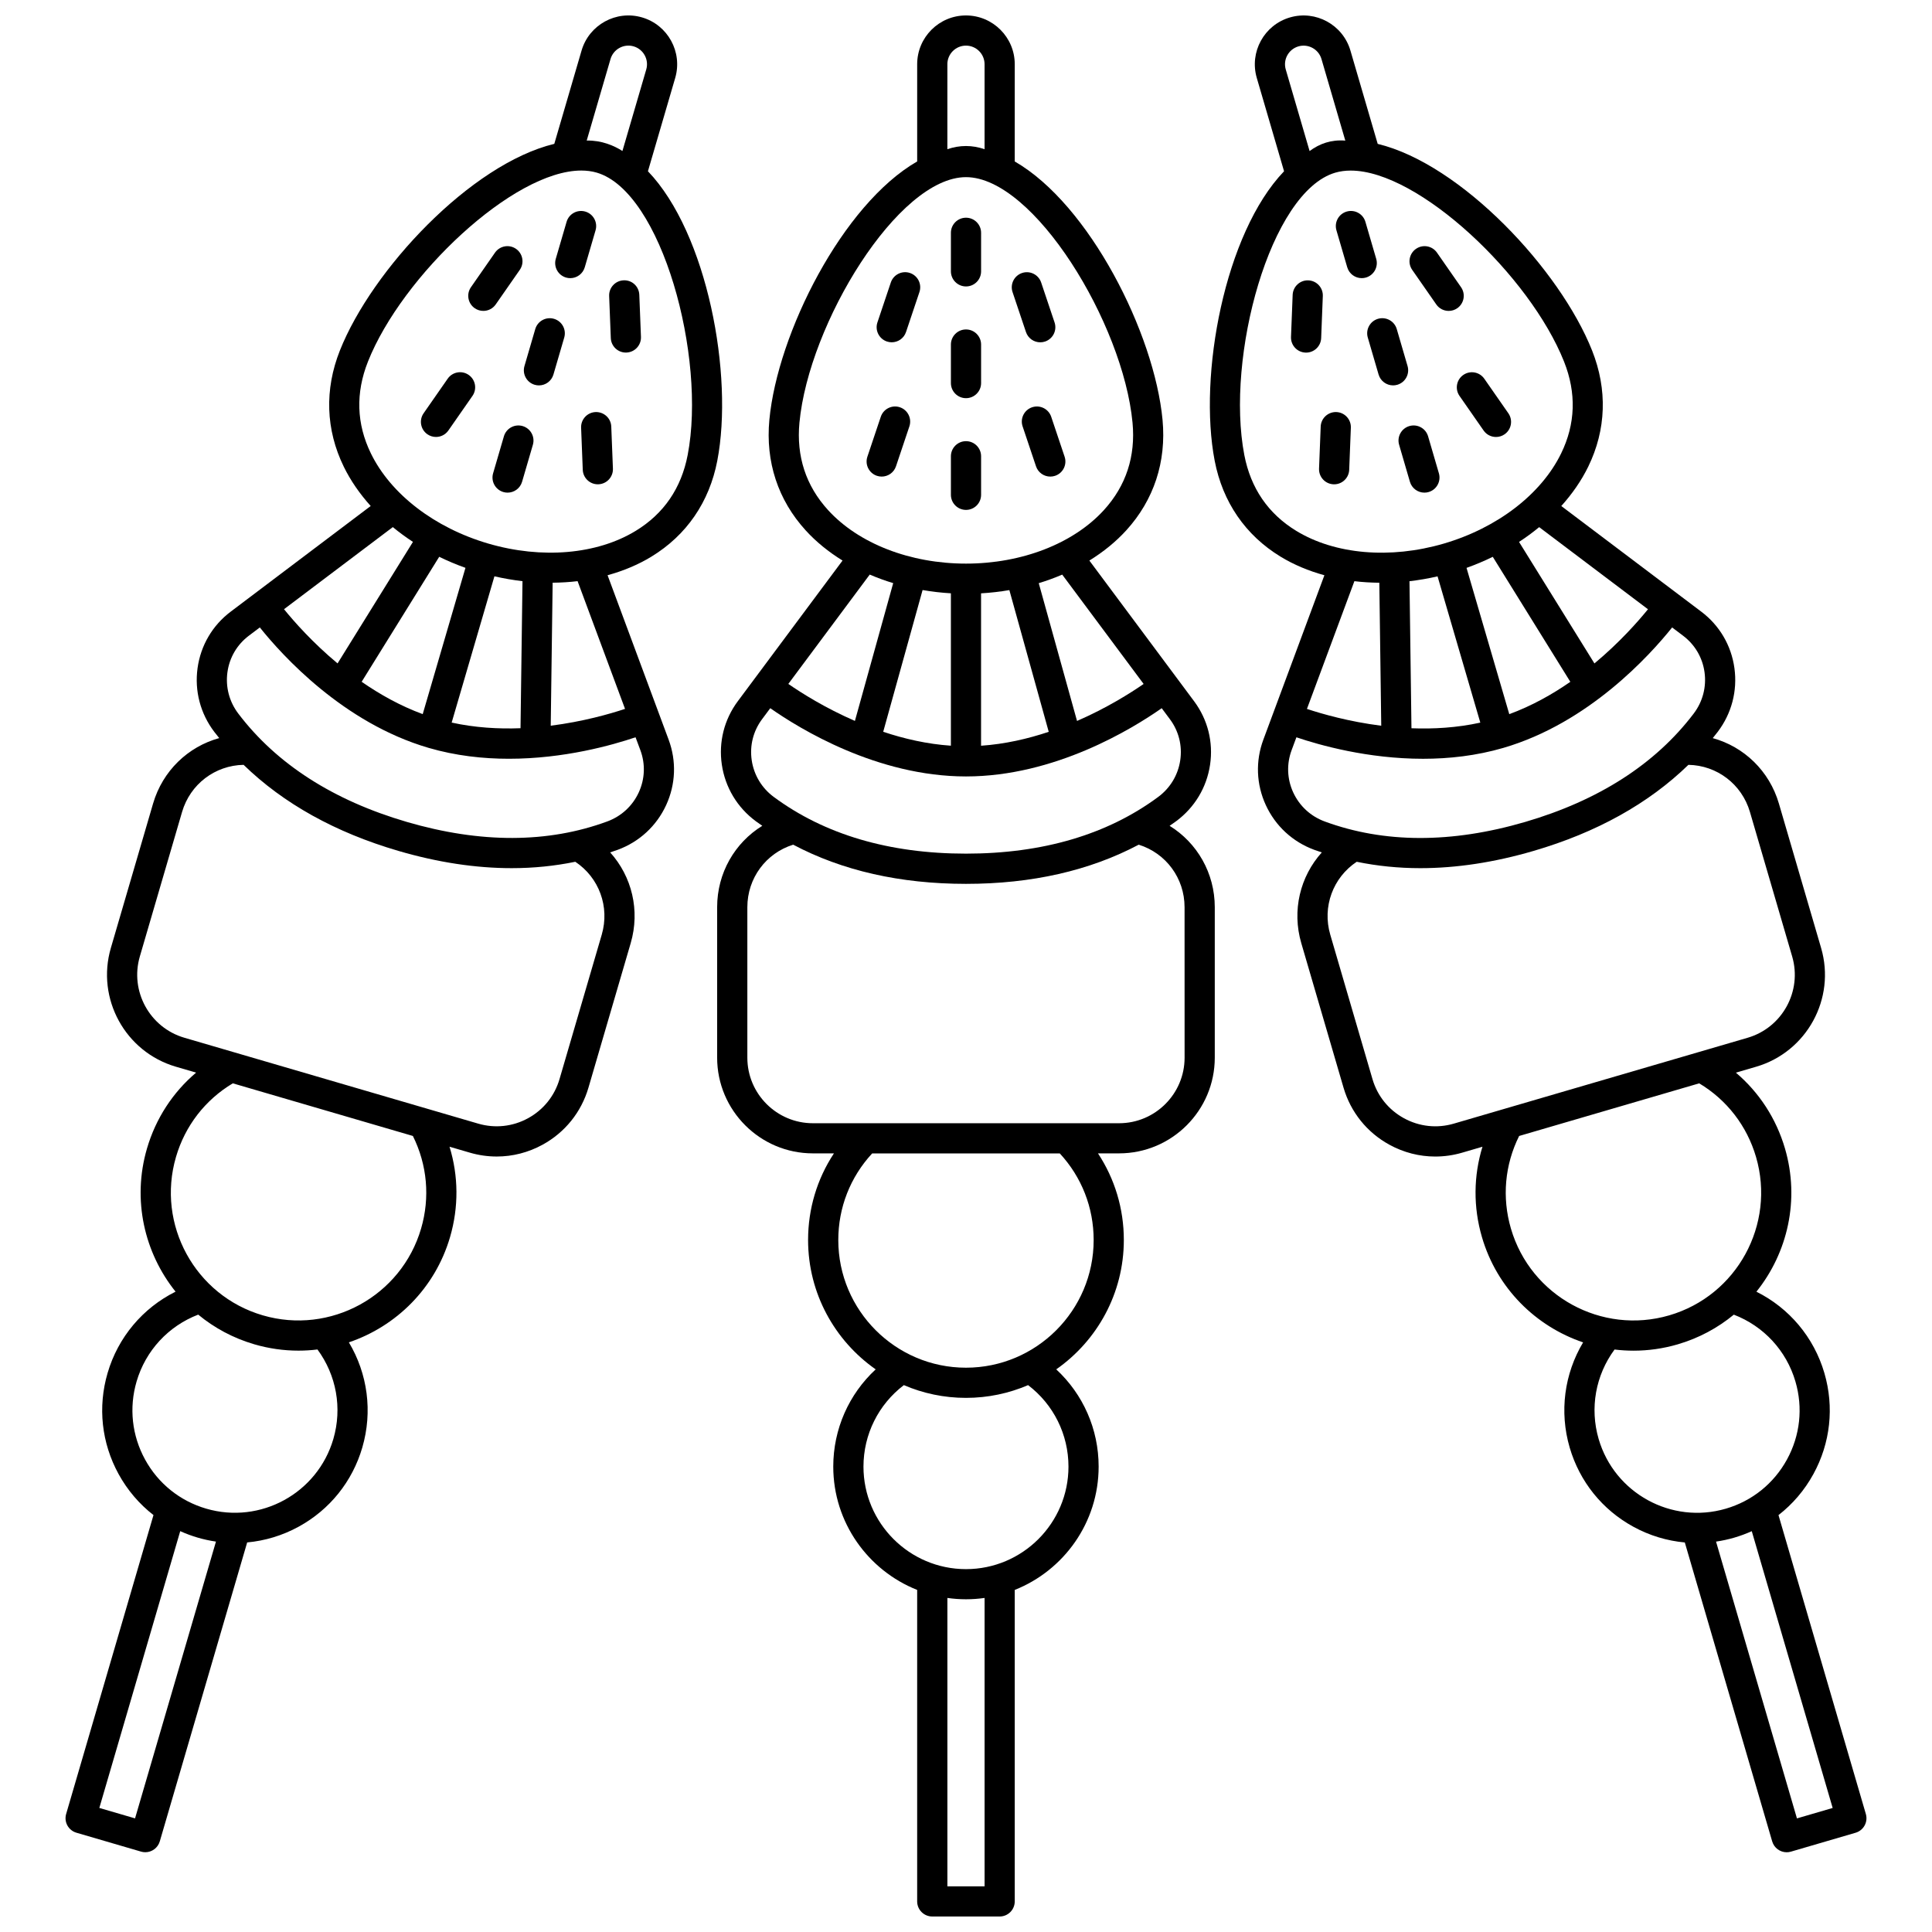
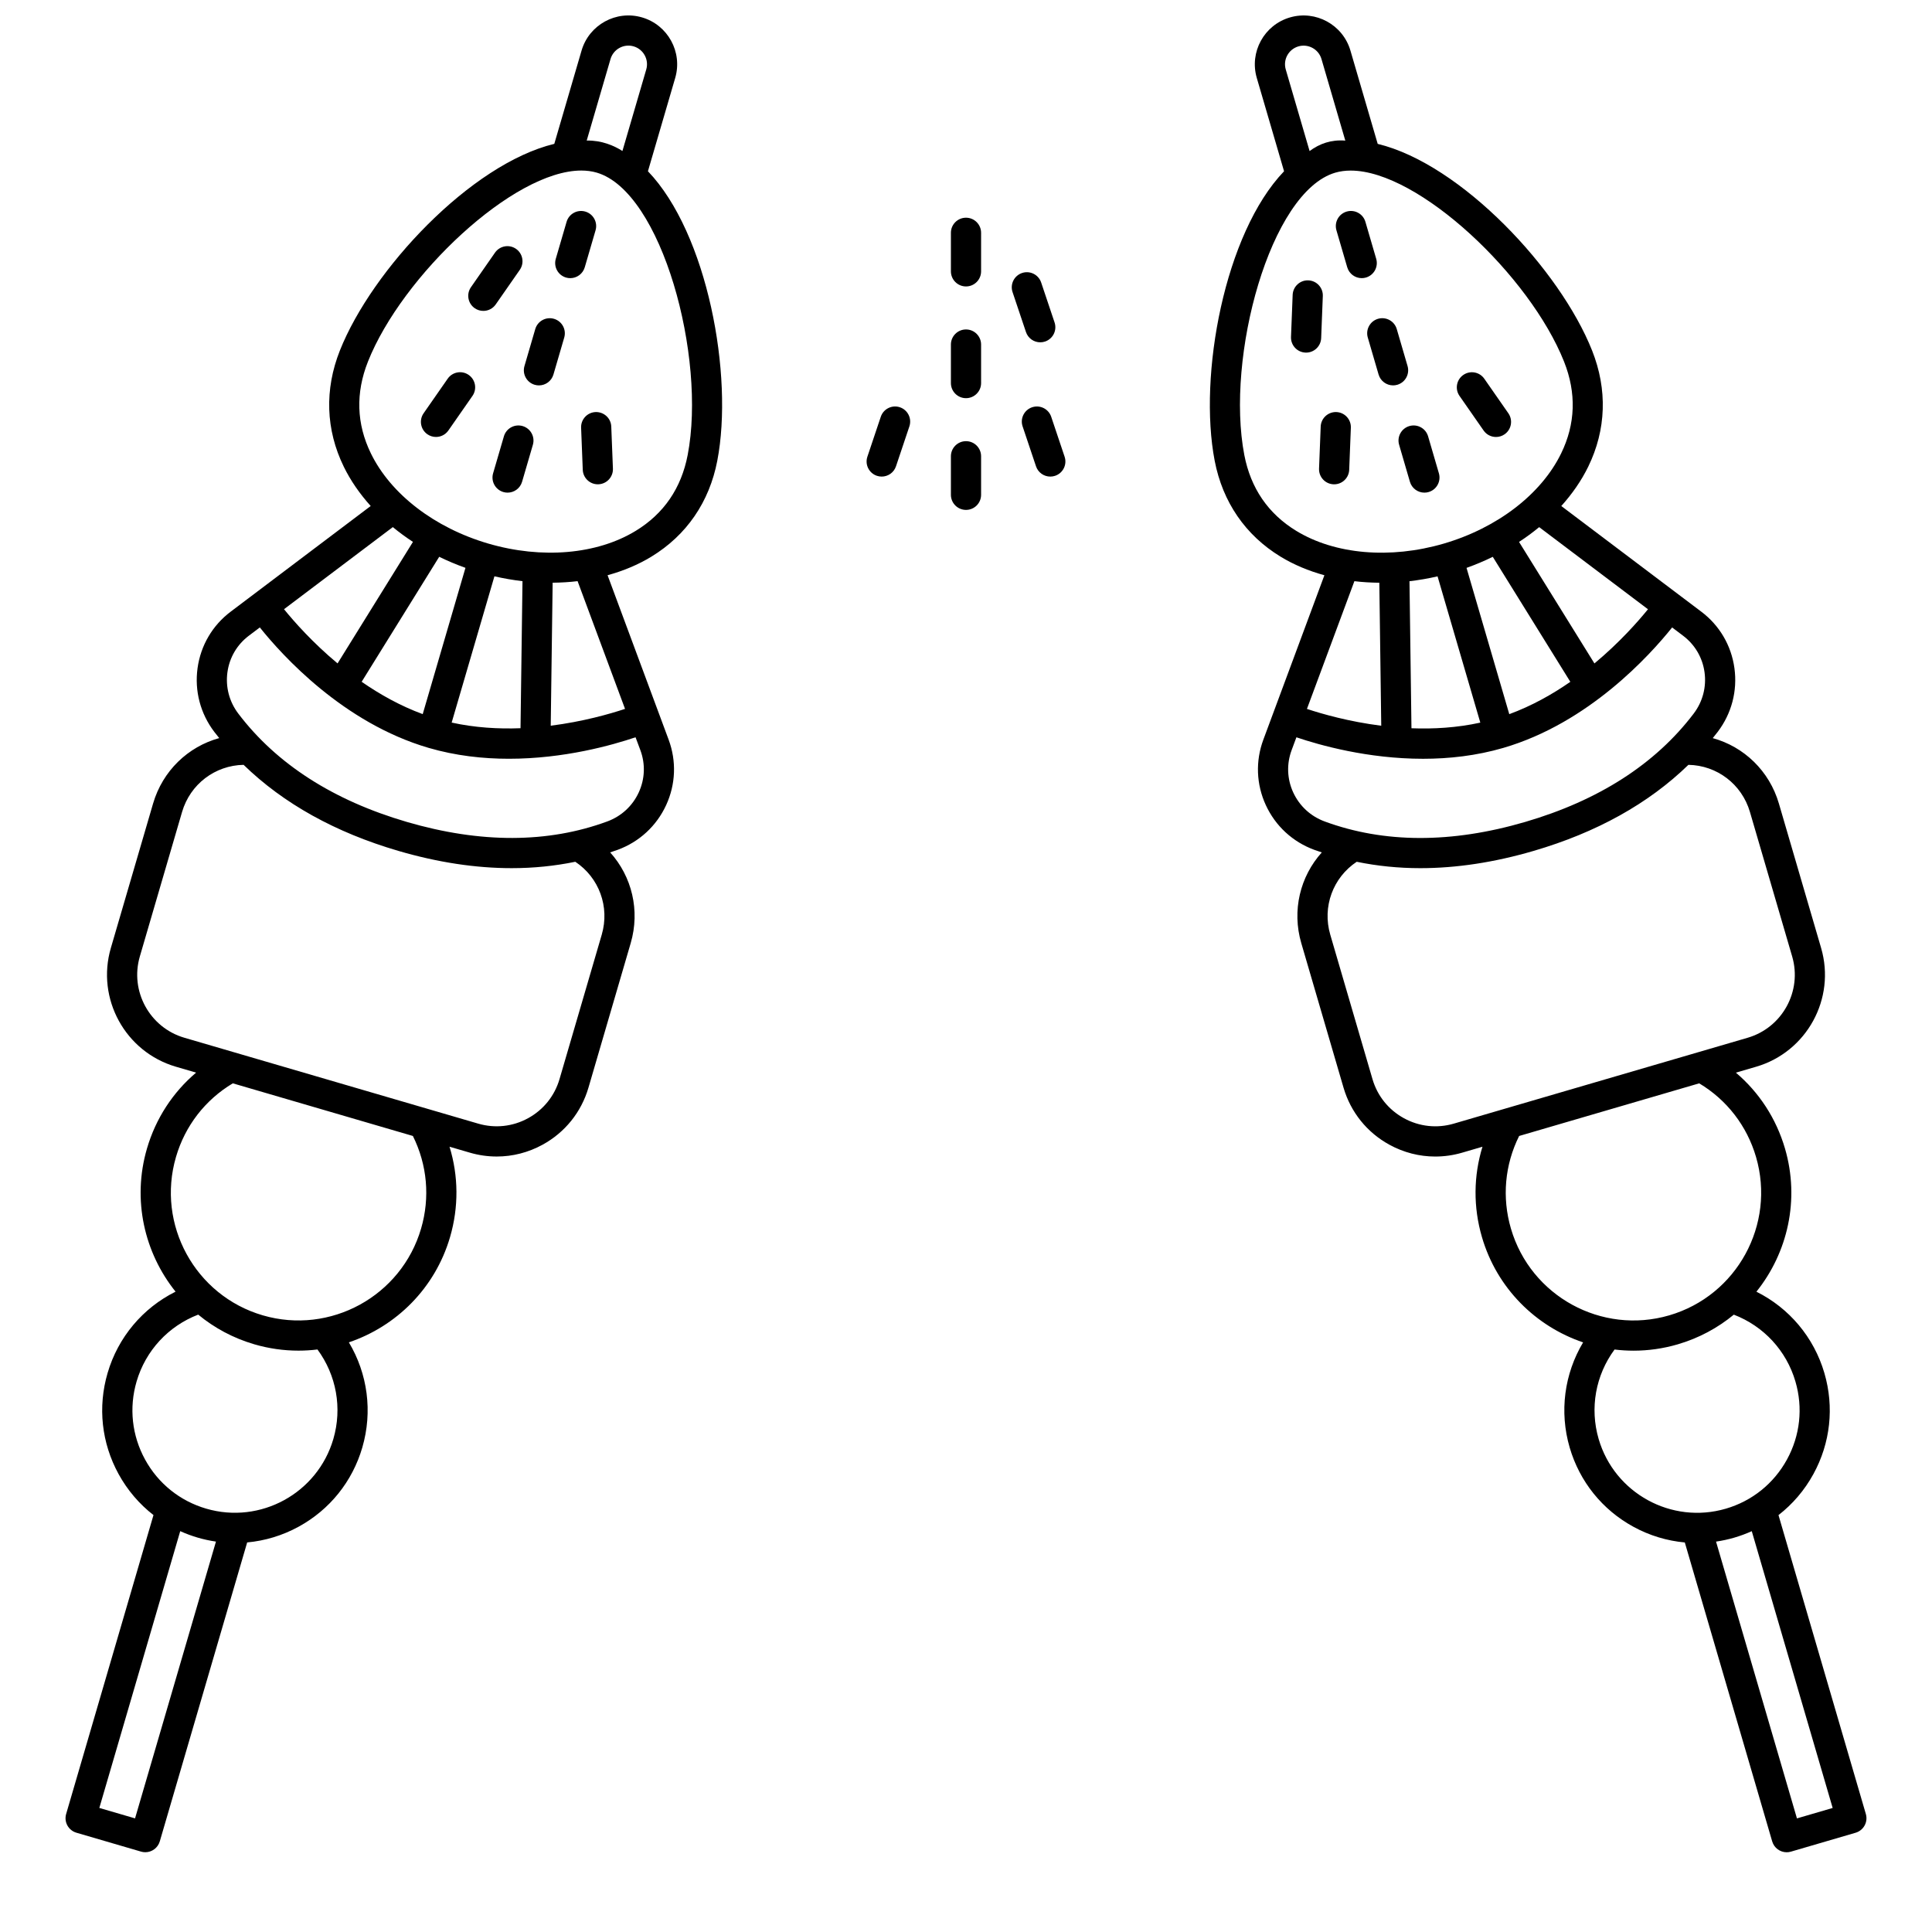
<svg xmlns="http://www.w3.org/2000/svg" width="800px" height="800px" version="1.1" viewBox="144 144 512 512">
  <defs>
    <clipPath id="c">
      <path d="m334 148.09h132v503.81h-132z" />
    </clipPath>
    <clipPath id="b">
      <path d="m464 148.09h175v486.91h-175z" />
    </clipPath>
    <clipPath id="a">
      <path d="m161 148.09h175v486.91h-175z" />
    </clipPath>
  </defs>
  <g clip-path="url(#c)">
-     <path d="m453.96 362.85c0.578-0.402 1.16-0.797 1.723-1.215 4.914-3.637 8.109-8.957 9-14.984 0.887-5.988-0.617-11.957-4.231-16.812l-27.758-37.285c3.695-2.285 7.004-4.961 9.773-8 7.336-8.059 10.66-18.18 9.621-29.273-2.16-22.969-19.426-57.137-39.172-68.492l0.004-25.766c0-7.129-5.801-12.93-12.93-12.93s-12.93 5.801-12.93 12.93v25.762c-19.746 11.355-37.012 45.523-39.172 68.492-1.043 11.09 2.281 21.215 9.621 29.273 2.769 3.043 6.078 5.719 9.773 8l-27.758 37.285c-3.613 4.856-5.113 10.824-4.231 16.812 0.895 6.027 4.09 11.348 9 14.984 0.566 0.418 1.148 0.812 1.723 1.215-7.305 4.508-11.965 12.527-11.965 21.562v39.879c0 13.988 11.379 25.367 25.367 25.367h5.586c-4.457 6.758-6.852 14.66-6.852 22.953 0 14.176 7.094 26.719 17.914 34.289-7.121 6.594-11.242 15.852-11.242 25.762 0 14.824 9.227 27.523 22.234 32.688v82.547c0 2.207 1.789 4 4 4h17.859c2.207 0 4-1.789 4-4v-82.547c13.008-5.164 22.234-17.863 22.234-32.688 0-9.91-4.121-19.168-11.238-25.762 10.816-7.57 17.914-20.113 17.914-34.289 0-8.293-2.398-16.199-6.852-22.953h5.586c13.988 0 25.367-11.379 25.367-25.367v-39.879c-0.004-9.027-4.664-17.047-11.973-21.559zm-6.887-37.594c-3.504 2.422-9.75 6.367-17.648 9.805l-10.145-36.516c2.141-0.648 4.215-1.406 6.219-2.266zm-25.148 12.684c-5.551 1.859-11.617 3.254-17.934 3.688v-40.387c2.543-0.148 5.047-0.438 7.5-0.859zm-26.863-176.92c0-2.719 2.211-4.93 4.93-4.93s4.93 2.211 4.93 4.93v22.52c-3.285-1.125-6.574-1.125-9.859 0l0.004-22.52zm-31.633 118.14c-5.863-6.441-8.41-14.223-7.57-23.141 2.473-26.285 26.145-65.074 44.137-65.074s41.668 38.789 44.137 65.074c0.84 8.914-1.711 16.699-7.57 23.141-8.098 8.895-21.766 14.203-36.566 14.203s-28.469-5.309-36.566-14.203zm32.566 22.07v40.387c-6.312-0.43-12.383-1.828-17.934-3.688l10.434-37.562c2.453 0.426 4.957 0.715 7.5 0.863zm-21.508-4.961c2.004 0.859 4.078 1.617 6.219 2.266l-10.145 36.516c-7.898-3.434-14.148-7.383-17.648-9.805zm-31.273 49.203c-0.574-3.871 0.398-7.727 2.734-10.867l2.18-2.926c7.816 5.481 28.344 18.086 51.867 18.086s44.051-12.602 51.867-18.086l2.18 2.926c2.336 3.137 3.309 6.996 2.734 10.867-0.578 3.91-2.656 7.363-5.848 9.727-13.469 9.969-30.605 15.023-50.934 15.023s-37.465-5.055-50.934-15.023c-3.195-2.359-5.269-5.816-5.848-9.727zm61.711 298.43h-9.859v-76.43c1.613 0.227 3.258 0.352 4.93 0.352 1.676 0 3.32-0.125 4.93-0.352zm22.23-111.23c0 14.977-12.184 27.164-27.164 27.164-14.977 0-27.164-12.184-27.164-27.164 0-8.547 3.969-16.473 10.703-21.602 5.055 2.172 10.617 3.379 16.461 3.379 5.84 0 11.406-1.207 16.461-3.379 6.738 5.129 10.703 13.055 10.703 21.602zm-27.164-26.219c-18.656 0-33.836-15.18-33.836-33.836 0-8.598 3.18-16.688 8.98-22.953h49.715c5.801 6.266 8.98 14.355 8.98 22.953 0 18.66-15.18 33.836-33.84 33.836zm57.938-82.156c0 9.578-7.793 17.371-17.371 17.371h-81.133c-9.578 0-17.371-7.793-17.371-17.371v-39.879c0-7.695 4.93-14.32 12.145-16.57 13.012 6.887 28.355 10.383 45.789 10.383 17.438 0 32.777-3.496 45.789-10.383 7.219 2.254 12.145 8.875 12.145 16.57z" />
-   </g>
+     </g>
  <path d="m400 219.91c2.207 0 4-1.789 4-4v-10.215c0-2.207-1.789-4-4-4-2.207 0-4 1.789-4 4v10.215c0.004 2.207 1.793 4 4 4z" />
  <path d="m400 249.52c2.207 0 4-1.789 4-4v-10.211c0-2.207-1.789-4-4-4-2.207 0-4 1.789-4 4v10.215c0.004 2.207 1.793 3.996 4 3.996z" />
  <path d="m404 275.13v-10.215c0-2.207-1.789-4-4-4-2.207 0-4 1.789-4 4v10.215c0 2.207 1.789 4 4 4 2.211 0 4-1.789 4-4z" />
-   <path d="m385.14 216.34c-2.09-0.703-4.359 0.426-5.062 2.519l-3.551 10.582c-0.703 2.094 0.426 4.359 2.519 5.062 0.422 0.141 0.852 0.207 1.273 0.207 1.672 0 3.231-1.055 3.789-2.727l3.551-10.582c0.703-2.094-0.426-4.359-2.519-5.062z" />
  <path d="m382.48 251.93c-2.094-0.703-4.359 0.426-5.062 2.519l-3.551 10.582c-0.703 2.094 0.426 4.359 2.519 5.062 0.422 0.141 0.852 0.207 1.273 0.207 1.672 0 3.231-1.055 3.789-2.727l3.551-10.582c0.699-2.094-0.43-4.359-2.519-5.062z" />
  <path d="m415.89 231.99c0.562 1.672 2.117 2.727 3.789 2.727 0.422 0 0.852-0.066 1.273-0.207 2.094-0.703 3.223-2.969 2.519-5.062l-3.551-10.582c-0.703-2.094-2.969-3.223-5.062-2.519s-3.223 2.969-2.519 5.062z" />
  <path d="m417.52 251.93c-2.094 0.703-3.223 2.969-2.519 5.062l3.551 10.582c0.562 1.672 2.117 2.727 3.789 2.727 0.422 0 0.852-0.066 1.273-0.207 2.094-0.703 3.223-2.969 2.519-5.062l-3.551-10.582c-0.703-2.094-2.969-3.219-5.062-2.519z" />
  <g clip-path="url(#b)">
    <path d="m638.47 624.73-23.152-79.211c3.75-2.914 6.906-6.586 9.254-10.879 4.512-8.238 5.543-17.738 2.91-26.754-2.781-9.512-9.332-17.242-18.016-21.574 8.262-10.301 11.551-24.328 7.574-37.938-2.328-7.961-6.844-14.875-13.016-20.109l5.359-1.566c13.426-3.922 21.156-18.039 17.23-31.465l-11.188-38.281c-2.531-8.668-9.258-15.066-17.531-17.344 0.438-0.547 0.887-1.09 1.309-1.648 3.695-4.867 5.269-10.875 4.434-16.91-0.828-5.996-3.945-11.305-8.777-14.949l-37.105-28c2.906-3.231 5.332-6.727 7.137-10.422 4.781-9.793 5.137-20.441 1.023-30.797-8.52-21.441-34.672-49.391-56.812-54.754l-7.227-24.727c-2-6.84-9.191-10.785-16.035-8.781-6.844 2-10.781 9.195-8.781 16.035l7.227 24.73c-15.766 16.441-22.754 54.078-18.383 76.73 2.109 10.938 8.145 19.723 17.445 25.398 3.512 2.144 7.441 3.777 11.629 4.934l-16.184 43.582c-2.106 5.672-1.875 11.824 0.656 17.324 2.547 5.535 7.109 9.746 12.844 11.859 0.66 0.242 1.328 0.457 1.996 0.684-5.746 6.379-7.969 15.383-5.434 24.055l11.188 38.281c1.898 6.504 6.223 11.879 12.164 15.133 3.789 2.074 7.945 3.129 12.148 3.129 2.391 0 4.797-0.34 7.152-1.031l5.359-1.566c-2.379 7.734-2.465 15.996-0.137 23.953 3.977 13.605 14.301 23.66 26.809 27.895-4.981 8.328-6.336 18.367-3.559 27.875 2.637 9.016 8.621 16.465 16.859 20.973 4.289 2.352 8.926 3.738 13.652 4.176l23.156 79.219c0.512 1.746 2.106 2.879 3.836 2.879 0.371 0 0.75-0.051 1.125-0.16l17.141-5.012c1.02-0.297 1.875-0.988 2.387-1.918 0.512-0.934 0.633-2.027 0.332-3.047zm-57.738-319.27c-2.684 3.305-7.574 8.848-14.191 14.359l-19.98-32.203c1.875-1.223 3.652-2.531 5.336-3.918zm-48.086-10.965c2.398-0.855 4.719-1.836 6.957-2.93l20.551 33.125c-4.805 3.34-10.238 6.383-16.18 8.57zm3.652 41.008c-6.18 1.359-12.398 1.719-18.246 1.492l-0.523-38.969c2.473-0.285 4.957-0.715 7.438-1.285zm-48.211-179.21c2.613-0.758 5.356 0.742 6.117 3.352l6.316 21.617c-3.754-0.301-6.816 0.812-9.465 2.766l-6.316-21.613c-0.766-2.613 0.734-5.356 3.348-6.121zm-0.57 128.39c-7.434-4.535-12.062-11.293-13.758-20.086-5.004-25.926 6.84-69.793 24.109-74.84 1.277-0.371 2.644-0.551 4.086-0.551 18.027 0 47.508 27.91 56.535 50.629 3.309 8.324 3.043 16.512-0.777 24.336-5.277 10.809-16.906 19.738-31.109 23.891-14.207 4.148-28.82 2.887-39.086-3.379zm15.41 13.336c2.164 0.262 4.375 0.391 6.609 0.414l0.508 37.895c-8.543-1.082-15.648-3.117-19.691-4.457zm-16.211 55.984c-1.637-3.555-1.785-7.527-0.426-11.195l1.27-3.418c6.164 2.09 18.91 5.695 33.559 5.695 6.848 0 14.109-0.789 21.301-2.891 22.578-6.598 38.746-24.457 44.711-31.91l2.914 2.199c3.121 2.356 5.137 5.785 5.672 9.66 0.543 3.918-0.48 7.816-2.883 10.977-10.133 13.348-25.16 23.008-44.672 28.711-19.512 5.703-37.379 5.66-53.105-0.133-3.723-1.371-6.684-4.102-8.34-7.695zm42.551 87.773c-4.453 1.305-9.148 0.793-13.219-1.438-4.07-2.231-7.027-5.91-8.328-10.363l-11.188-38.281c-2.16-7.383 0.715-15.125 7.008-19.312 5.438 1.117 11.055 1.691 16.844 1.691 9.566 0 19.598-1.523 30.023-4.57 16.738-4.891 30.48-12.551 41.039-22.812 7.559 0.137 14.148 5.113 16.309 12.5l11.188 38.281c2.688 9.195-2.606 18.859-11.801 21.547zm15.145 27.82c-2.41-8.25-1.633-16.906 2.176-24.551l47.719-13.949c7.324 4.387 12.645 11.262 15.059 19.512 5.234 17.906-5.078 36.734-22.984 41.969-17.91 5.238-36.734-5.07-41.969-22.98zm23.25 55.77c-2.398-8.203-0.812-16.918 4.211-23.73 1.66 0.203 3.34 0.309 5.035 0.309 3.875 0 7.812-0.543 11.719-1.684 5.606-1.641 10.609-4.359 14.852-7.863 7.902 3.035 13.934 9.523 16.332 17.73 2.035 6.965 1.238 14.305-2.25 20.668-3.484 6.363-9.238 10.988-16.203 13.023-14.375 4.203-29.492-4.078-33.695-18.453zm52.547 100.53-21.441-73.352c1.621-0.238 3.234-0.586 4.832-1.051 1.598-0.469 3.144-1.043 4.637-1.715l21.438 73.352z" />
  </g>
  <path d="m508.71 212.59-2.863-9.805c-0.621-2.121-2.84-3.336-4.961-2.719-2.121 0.621-3.336 2.84-2.719 4.961l2.863 9.805c0.512 1.746 2.106 2.879 3.836 2.879 0.371 0 0.75-0.051 1.125-0.16 2.121-0.621 3.336-2.84 2.719-4.961z" />
  <path d="m514.3 245.97c2.121-0.621 3.336-2.84 2.719-4.961l-2.863-9.805c-0.621-2.121-2.84-3.332-4.961-2.719-2.121 0.621-3.336 2.84-2.719 4.961l2.863 9.805c0.512 1.746 2.106 2.879 3.836 2.879 0.371 0 0.75-0.051 1.125-0.16z" />
  <path d="m514.78 261.87 2.863 9.805c0.512 1.746 2.106 2.879 3.836 2.879 0.371 0 0.75-0.051 1.125-0.16 2.121-0.621 3.336-2.84 2.719-4.961l-2.863-9.805c-0.621-2.121-2.84-3.336-4.961-2.719-2.121 0.621-3.34 2.84-2.719 4.961z" />
  <path d="m494.56 222.45c0.086-2.207-1.633-4.066-3.84-4.152-2.176-0.094-4.062 1.629-4.152 3.84l-0.438 11.152c-0.086 2.207 1.633 4.066 3.84 4.152 0.055 0.004 0.105 0.004 0.16 0.004 2.137 0 3.906-1.688 3.992-3.84z" />
  <path d="m498.15 253.2c-2.199-0.078-4.066 1.633-4.152 3.84l-0.438 11.152c-0.086 2.207 1.633 4.066 3.84 4.152 0.055 0.004 0.105 0.004 0.16 0.004 2.137 0 3.906-1.688 3.992-3.84l0.438-11.152c0.086-2.211-1.633-4.07-3.84-4.156z" />
-   <path d="m524.63 224.68c0.777 1.117 2.019 1.715 3.285 1.715 0.789 0 1.586-0.23 2.281-0.715 1.812-1.262 2.258-3.754 0.996-5.566l-6.379-9.164c-1.262-1.812-3.754-2.262-5.566-0.996-1.812 1.262-2.258 3.754-0.996 5.566z" />
  <path d="m530.79 248.93 6.379 9.16c0.777 1.117 2.019 1.715 3.285 1.715 0.789 0 1.586-0.23 2.281-0.715 1.812-1.262 2.258-3.754 0.996-5.566l-6.379-9.16c-1.262-1.812-3.754-2.258-5.566-0.996s-2.258 3.754-0.996 5.562z" />
  <g clip-path="url(#a)">
    <path d="m315.71 189.38 7.227-24.73c2-6.844-1.941-14.035-8.781-16.035-6.844-2.004-14.035 1.938-16.035 8.781l-7.227 24.727c-22.137 5.359-48.301 33.312-56.816 54.754-4.113 10.355-3.758 21.004 1.023 30.797 1.805 3.699 4.231 7.191 7.137 10.422l-37.105 28c-4.832 3.644-7.945 8.953-8.777 14.949-0.836 6.035 0.738 12.043 4.434 16.91 0.426 0.559 0.871 1.098 1.309 1.645-8.27 2.277-14.996 8.676-17.531 17.344l-11.191 38.281c-3.922 13.426 3.809 27.543 17.234 31.465l5.359 1.566c-6.172 5.234-10.691 12.148-13.02 20.109-3.977 13.605-0.688 27.637 7.574 37.938-8.684 4.332-15.238 12.062-18.016 21.574-2.637 9.016-1.602 18.516 2.91 26.754 2.352 4.293 5.504 7.965 9.254 10.879l-23.145 79.215c-0.297 1.02-0.18 2.113 0.328 3.043 0.512 0.93 1.367 1.621 2.387 1.918l17.141 5.012c0.375 0.109 0.75 0.16 1.125 0.16 1.73 0 3.324-1.133 3.836-2.879l23.156-79.219c4.727-0.438 9.363-1.824 13.652-4.176 8.238-4.512 14.223-11.961 16.859-20.973 2.777-9.508 1.422-19.551-3.559-27.875 12.508-4.231 22.832-14.285 26.812-27.891 2.324-7.961 2.242-16.219-0.137-23.953l5.359 1.566c2.359 0.691 4.762 1.031 7.152 1.031 4.203 0 8.359-1.055 12.148-3.129 5.941-3.254 10.266-8.629 12.164-15.133l11.188-38.281c2.535-8.672 0.312-17.676-5.438-24.055 0.664-0.227 1.336-0.441 1.996-0.684 5.734-2.109 10.297-6.324 12.844-11.859 2.527-5.496 2.762-11.648 0.656-17.324l-16.184-43.582c4.188-1.156 8.117-2.789 11.629-4.934 9.301-5.676 15.336-14.457 17.445-25.398 4.371-22.656-2.613-60.293-18.379-76.73zm-9.914-29.742c0.766-2.609 3.512-4.113 6.117-3.352 2.609 0.762 4.113 3.508 3.352 6.117l-6.316 21.613c-2.219-1.426-5.531-2.848-9.465-2.766zm-57.695 124.05c1.684 1.387 3.461 2.695 5.336 3.918l-19.98 32.203c-6.617-5.512-11.508-11.055-14.191-14.363zm7.922 49.562c-5.938-2.184-11.371-5.231-16.18-8.57l20.551-33.125c2.234 1.094 4.559 2.074 6.957 2.93zm19.004-36.52c2.481 0.57 4.965 1 7.438 1.285l-0.523 38.969c-5.848 0.227-12.066-0.133-18.246-1.492zm-95.238 329.16-9.465-2.766 21.438-73.352c1.492 0.672 3.039 1.25 4.637 1.715 1.598 0.469 3.211 0.816 4.832 1.051zm52.547-100.53c-4.203 14.375-19.32 22.652-33.691 18.449-6.965-2.035-12.719-6.66-16.203-13.023s-4.285-13.703-2.246-20.668c2.398-8.203 8.43-14.695 16.332-17.73 4.242 3.504 9.246 6.223 14.852 7.863 3.902 1.141 7.84 1.684 11.719 1.684 1.691 0 3.375-0.105 5.035-0.309 5.016 6.816 6.602 15.531 4.203 23.734zm23.254-55.77c-5.234 17.906-24.062 28.219-41.969 22.984s-28.219-24.062-22.984-41.969c2.41-8.254 7.731-15.125 15.059-19.512l47.719 13.949c3.805 7.641 4.586 16.297 2.176 24.547zm47.879-77.898-11.191 38.281c-1.301 4.453-4.258 8.133-8.328 10.363-4.07 2.231-8.766 2.738-13.219 1.438l-77.871-22.762c-9.195-2.688-14.488-12.352-11.801-21.547l11.188-38.281c2.16-7.387 8.75-12.352 16.309-12.496 10.559 10.262 24.301 17.922 41.039 22.812 10.426 3.047 20.453 4.57 30.023 4.57 5.789 0 11.406-0.574 16.844-1.691 6.293 4.188 9.164 11.93 7.008 19.312zm10.234-48.891c1.363 3.668 1.211 7.644-0.426 11.195-1.652 3.59-4.617 6.324-8.344 7.695-15.723 5.793-33.59 5.832-53.105 0.133-19.512-5.703-34.543-15.363-44.672-28.711-2.402-3.164-3.426-7.062-2.883-10.98 0.535-3.875 2.551-7.305 5.672-9.66l2.91-2.195c5.965 7.453 22.133 25.312 44.711 31.91 7.191 2.102 14.453 2.891 21.301 2.891 14.645 0 27.395-3.606 33.559-5.695zm-4.062-10.938c-4.043 1.34-11.148 3.375-19.691 4.457l0.508-37.895c2.234-0.023 4.449-0.152 6.609-0.414zm16.598-67.273c-1.695 8.793-6.324 15.551-13.758 20.086-10.266 6.266-24.879 7.527-39.082 3.375-14.203-4.152-25.836-13.082-31.109-23.891-3.82-7.824-4.082-16.016-0.777-24.336 9.023-22.723 38.508-50.629 56.535-50.629 1.438 0 2.809 0.18 4.086 0.551 17.266 5.047 29.109 48.918 24.105 74.844z" />
  </g>
  <path d="m301.83 205.03c0.617-2.121-0.598-4.34-2.719-4.961-2.121-0.617-4.34 0.598-4.961 2.719l-2.863 9.805c-0.617 2.121 0.598 4.34 2.719 4.961 0.375 0.109 0.75 0.16 1.125 0.16 1.73 0 3.324-1.133 3.836-2.879z" />
  <path d="m290.81 228.49c-2.117-0.617-4.34 0.598-4.961 2.719l-2.863 9.805c-0.617 2.121 0.598 4.34 2.719 4.961 0.375 0.109 0.75 0.16 1.125 0.16 1.73 0 3.324-1.133 3.836-2.879l2.863-9.805c0.617-2.121-0.598-4.34-2.719-4.961z" />
  <path d="m282.5 256.91c-2.117-0.617-4.34 0.598-4.961 2.719l-2.863 9.805c-0.617 2.121 0.598 4.34 2.719 4.961 0.375 0.109 0.75 0.16 1.125 0.16 1.73 0 3.324-1.133 3.836-2.879l2.863-9.805c0.617-2.121-0.602-4.34-2.719-4.961z" />
-   <path d="m309.27 218.29c-2.207 0.086-3.926 1.945-3.84 4.152l0.438 11.152c0.086 2.152 1.855 3.84 3.992 3.84 0.055 0 0.105 0 0.16-0.004 2.207-0.086 3.926-1.945 3.84-4.152l-0.438-11.152c-0.086-2.203-1.91-3.938-4.152-3.836z" />
  <path d="m301.84 253.2c-2.207 0.086-3.926 1.945-3.84 4.152l0.438 11.152c0.086 2.152 1.855 3.84 3.992 3.84 0.055 0 0.105 0 0.16-0.004 2.207-0.086 3.926-1.945 3.84-4.152l-0.438-11.152c-0.086-2.207-1.938-3.902-4.152-3.836z" />
  <path d="m275.37 224.68 6.379-9.164c1.262-1.812 0.816-4.305-0.996-5.566s-4.305-0.812-5.566 0.996l-6.379 9.164c-1.262 1.812-0.816 4.305 0.996 5.566 0.695 0.484 1.492 0.715 2.281 0.715 1.262 0.004 2.508-0.594 3.285-1.711z" />
  <path d="m268.21 243.36c-1.812-1.262-4.305-0.816-5.566 0.996l-6.379 9.16c-1.262 1.812-0.816 4.305 0.996 5.566 0.695 0.484 1.492 0.715 2.281 0.715 1.266 0 2.508-0.598 3.285-1.715l6.379-9.16c1.262-1.809 0.816-4.301-0.996-5.562z" />
</svg>